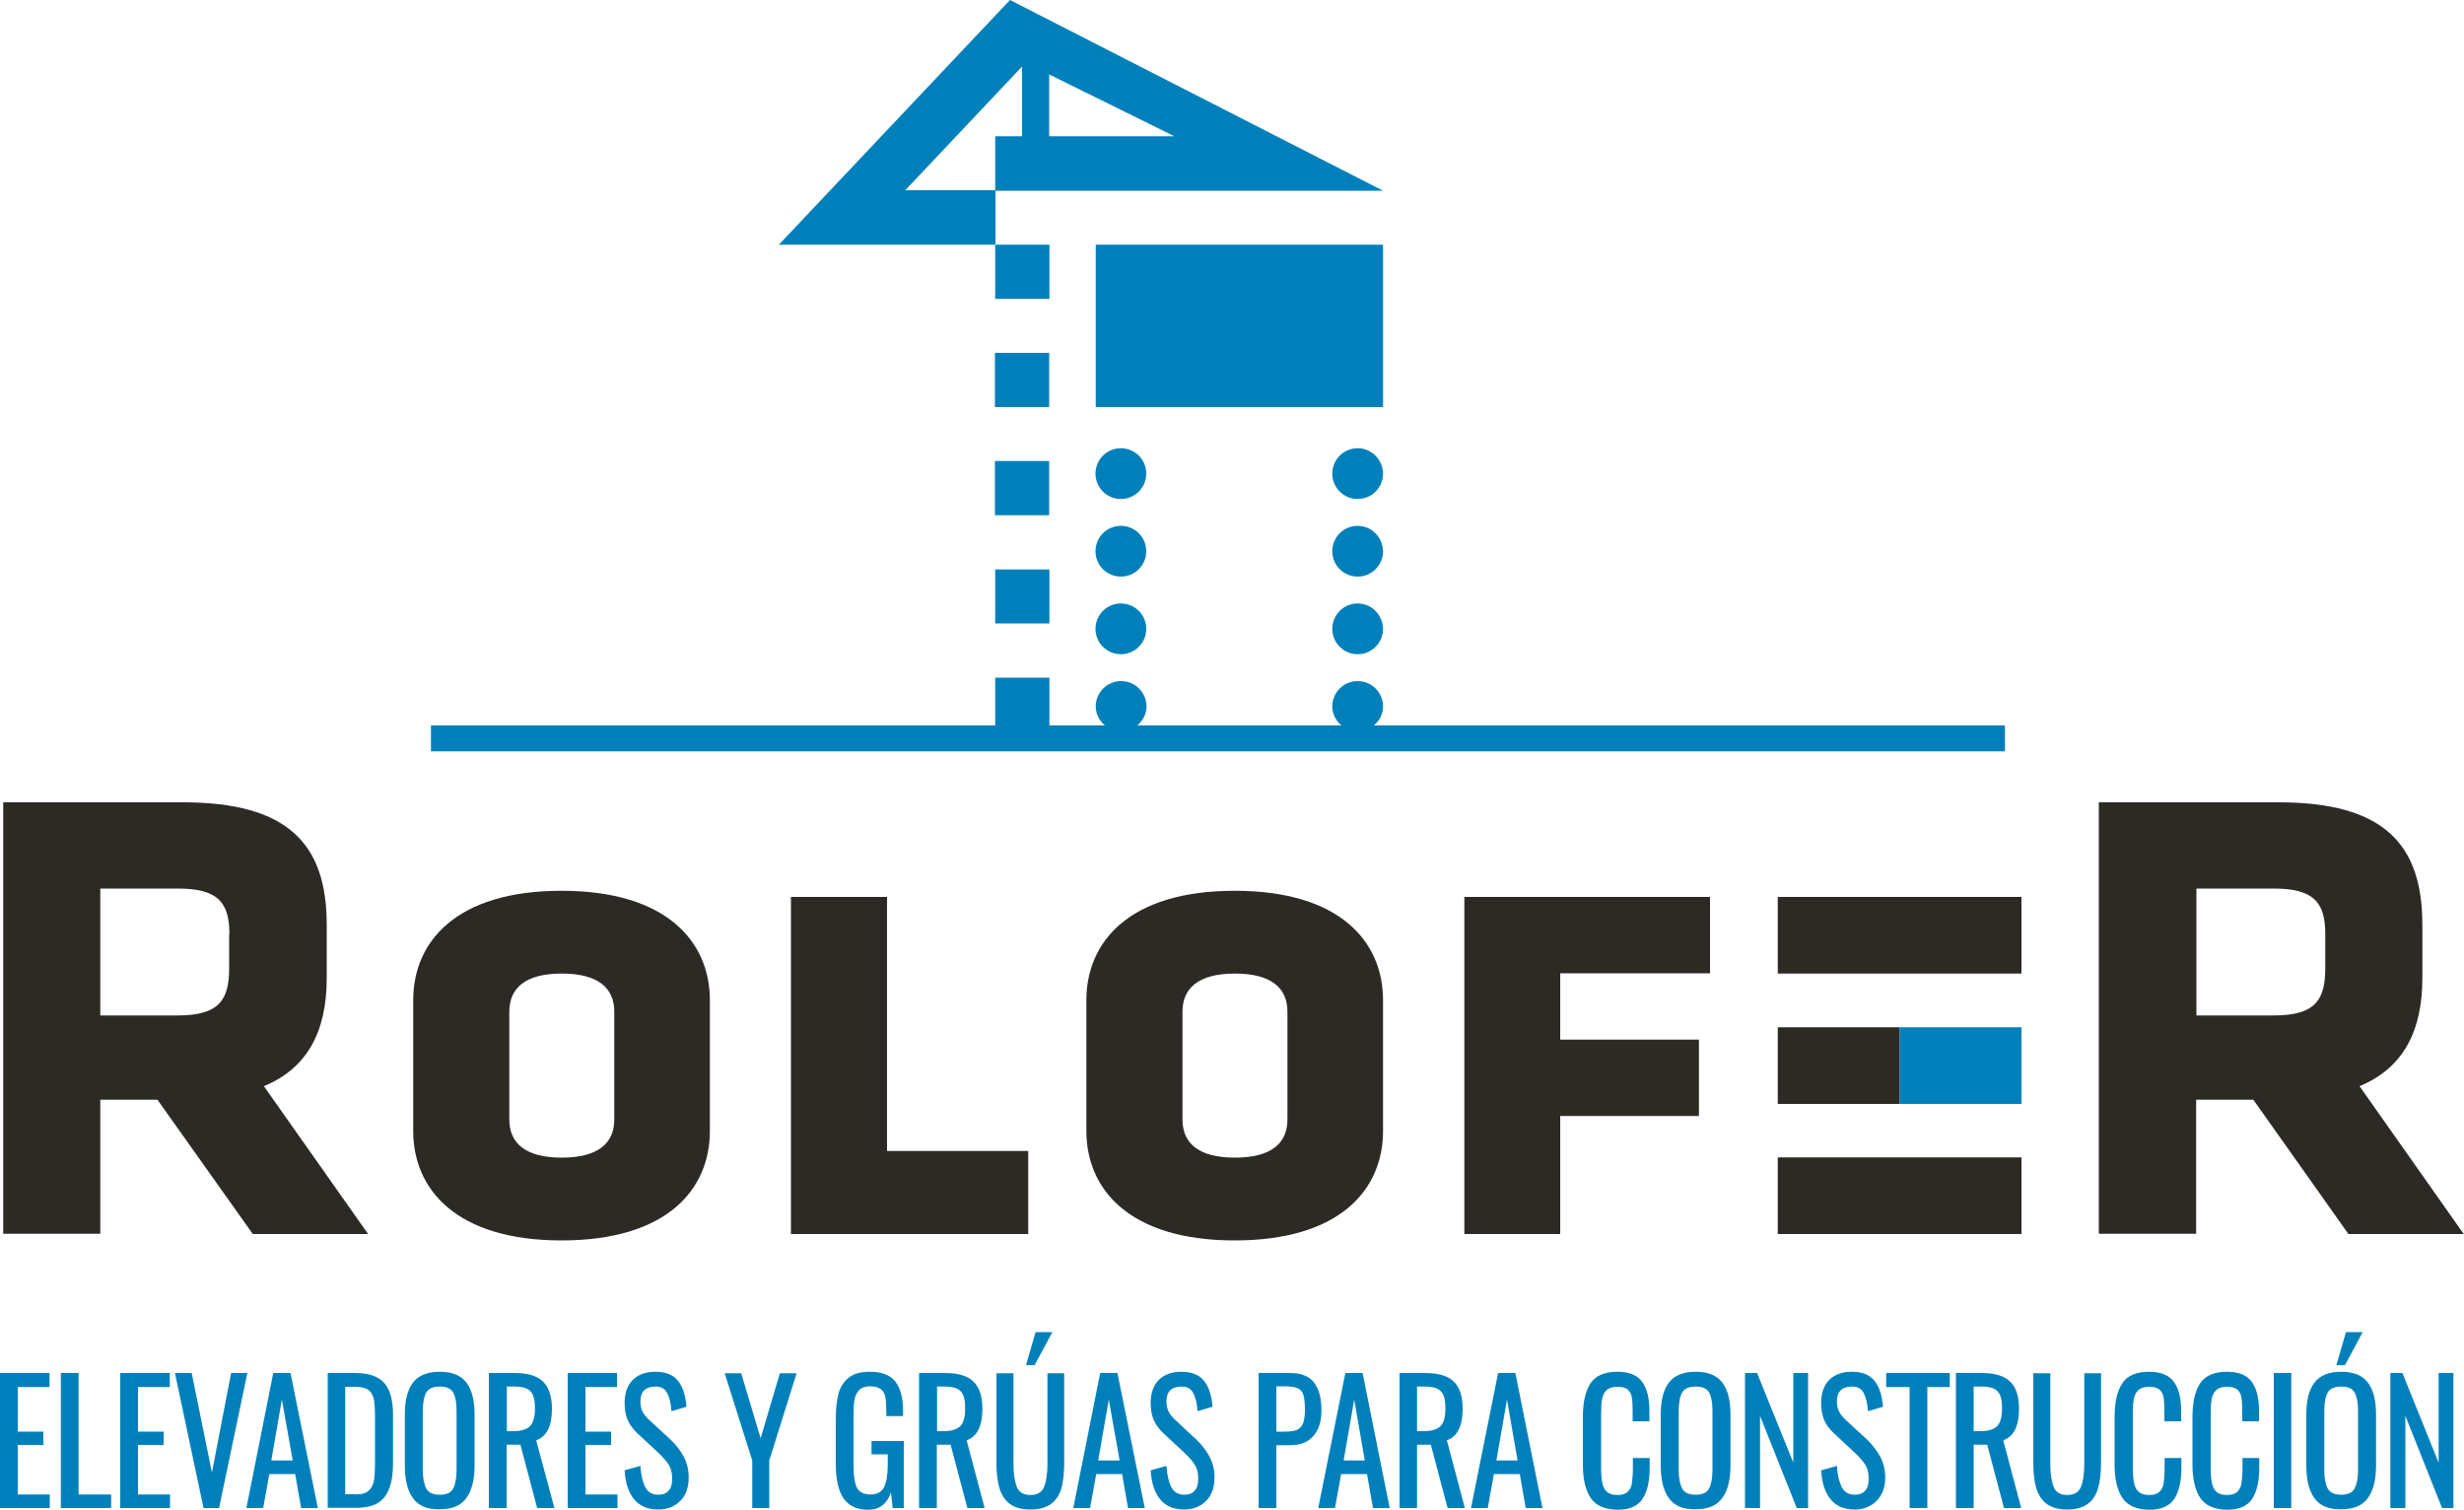
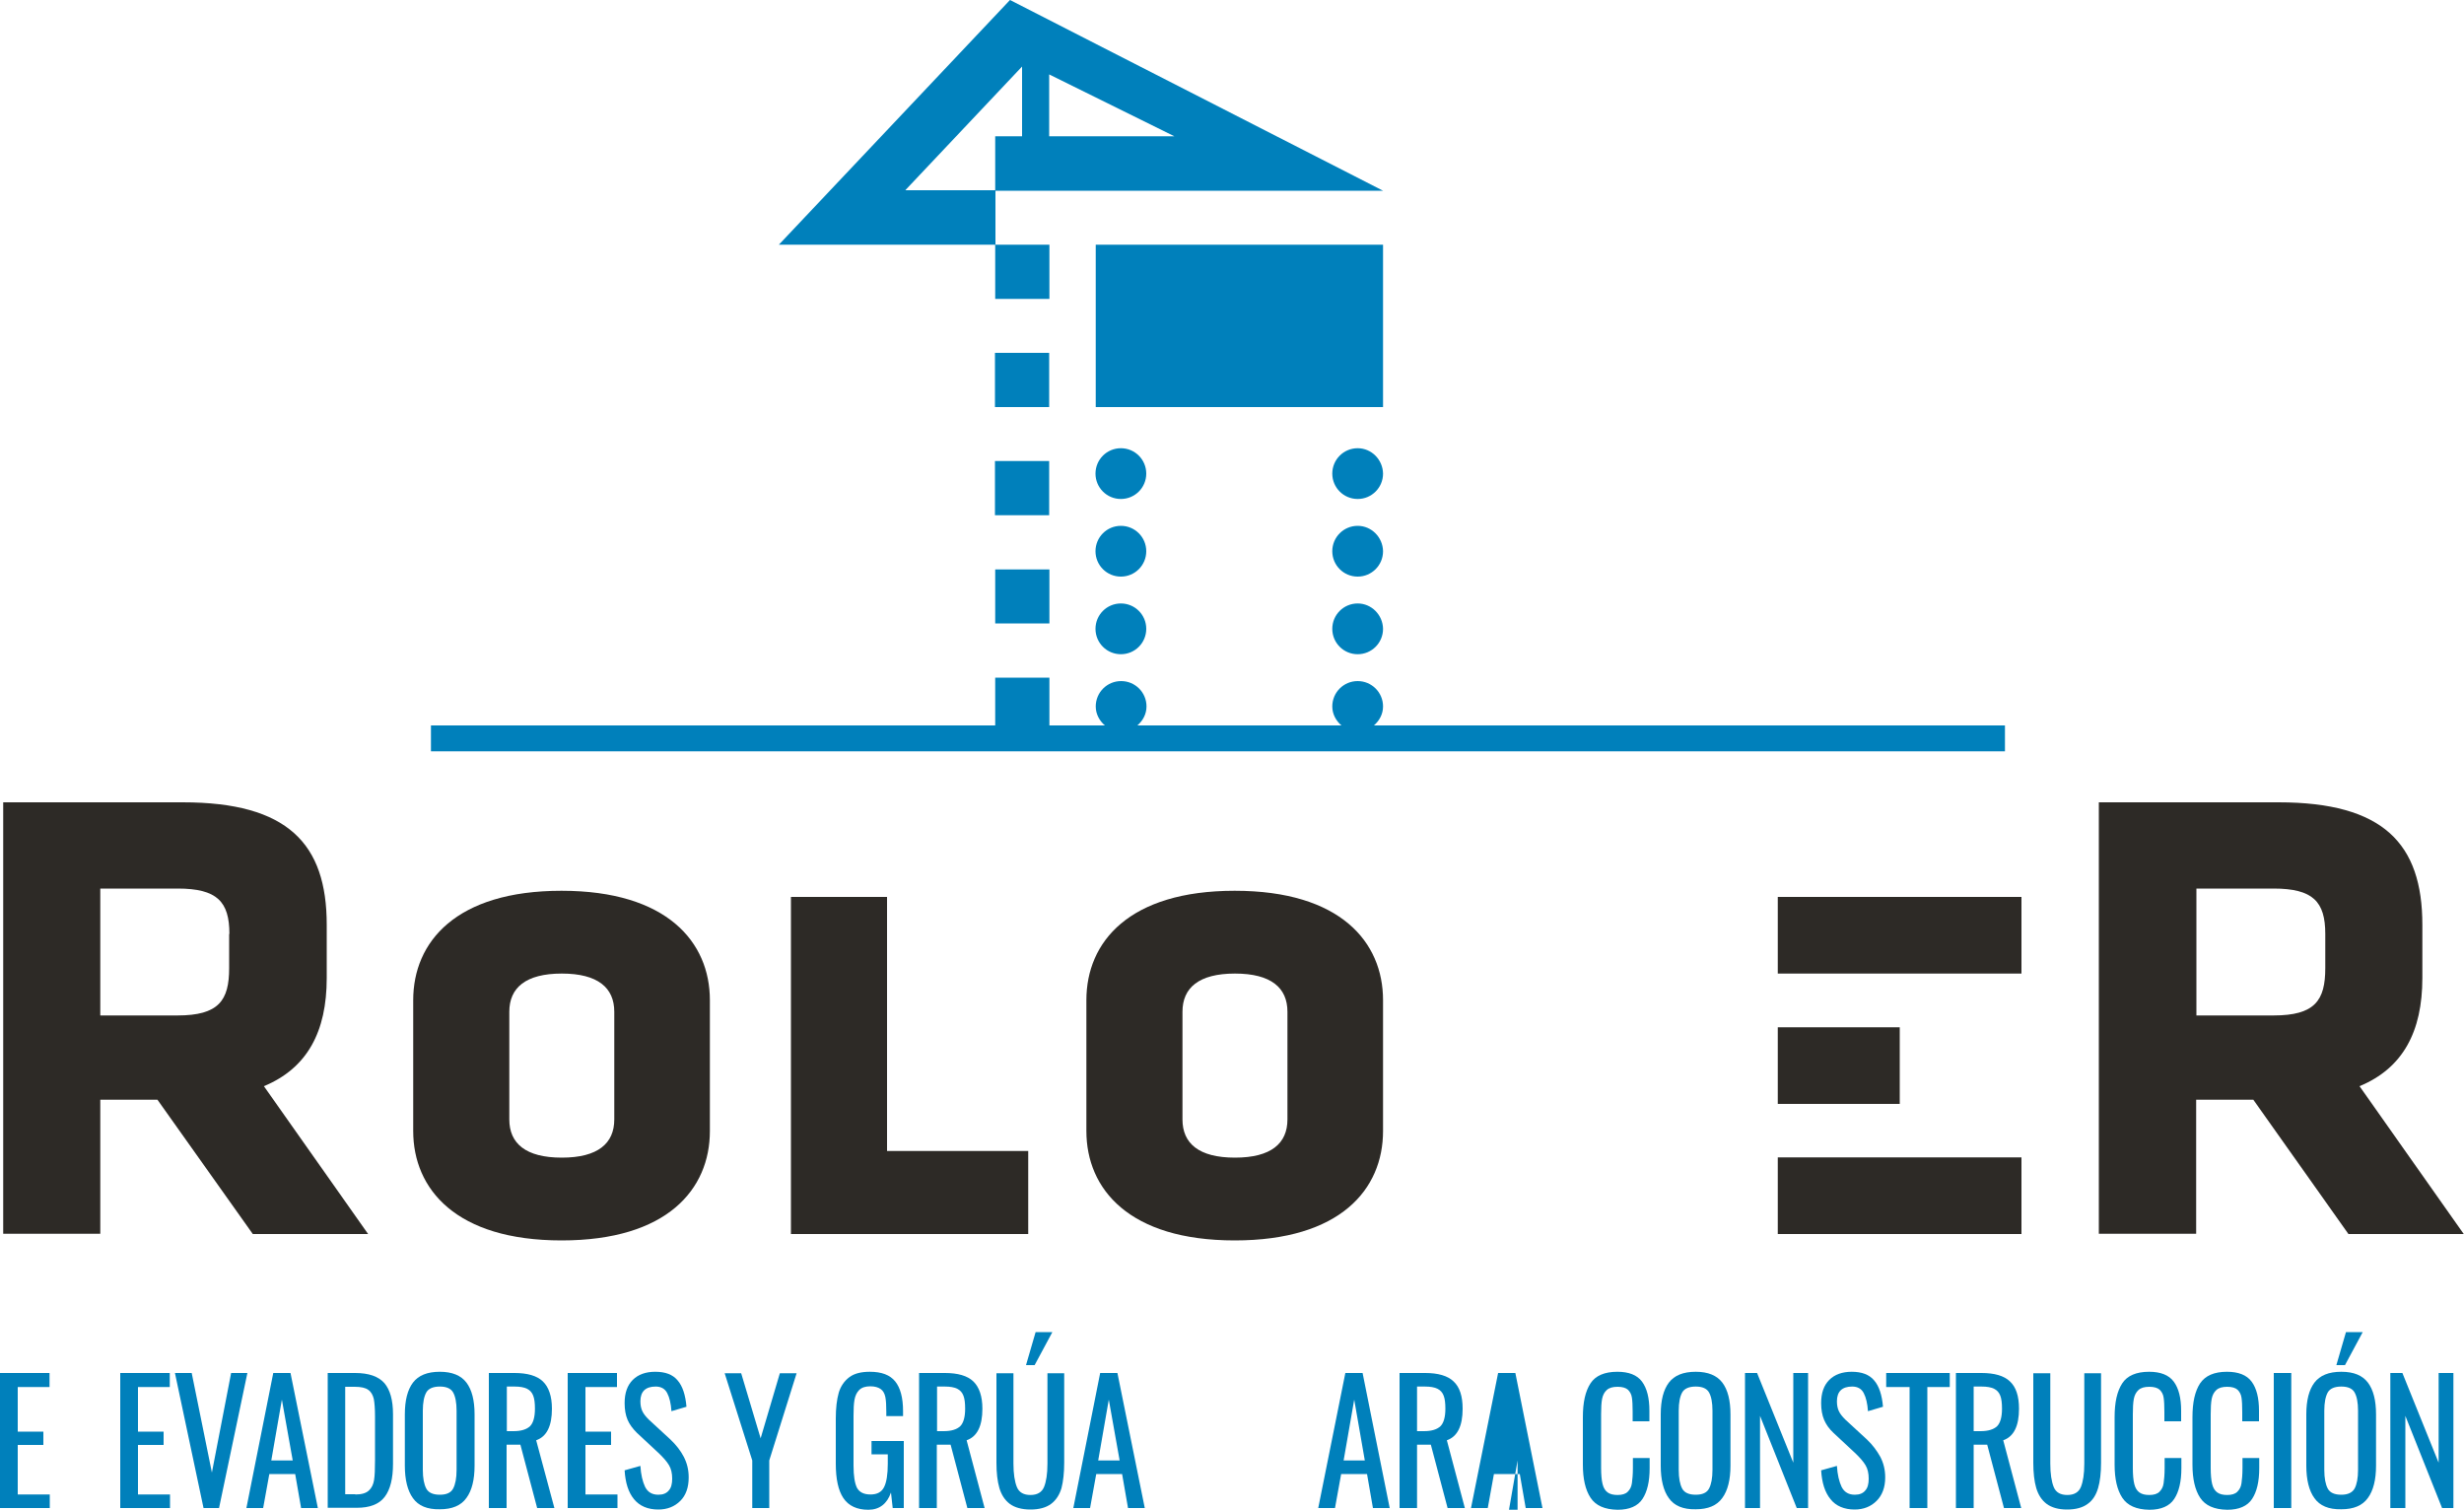
<svg xmlns="http://www.w3.org/2000/svg" version="1.1" id="Capa_1" x="0px" y="0px" viewBox="0 0 1000 612.7" style="enable-background:new 0 0 1000 612.7;" xml:space="preserve">
  <style type="text/css">
	.st0{fill:#2D2A26;}
	.st1{fill:#0080BB;}
</style>
  <g>
    <g>
      <g>
        <path class="st0" d="M63.9,446.3H40.7v54.4H1.3V325.6h72.9c42.6,0,58.4,16.8,58.4,49.7v21.6c0,21.8-7.9,36.6-25.5,43.9l42.3,60     h-46.8L63.9,446.3z M93.1,379c0-13.1-5-18.4-21-18.4H40.7v51.5H72c16.8,0,21-6.1,21-19.2V379z" />
        <path class="st0" d="M167.7,459v-53.1c0-23.7,17.4-44.4,60.2-44.4s60.2,20.8,60.2,44.4V459c0,23.7-17.4,44.4-60.2,44.4     S167.7,482.6,167.7,459z M228,395.1c-14.7,0-21.3,5.8-21.3,15.5v43.7c0,9.7,6.6,15.5,21.3,15.5c14.7,0,21.3-5.8,21.3-15.5v-43.7     C249.3,400.9,242.7,395.1,228,395.1z" />
        <path class="st0" d="M321,364H360v103.1h57.3v33.7H321V364z" />
        <path class="st0" d="M440.9,459v-53.1c0-23.7,17.4-44.4,60.2-44.4c42.9,0,60.2,20.8,60.2,44.4V459c0,23.7-17.4,44.4-60.2,44.4     C458.3,503.4,440.9,482.6,440.9,459z M501.2,395.1c-14.7,0-21.3,5.8-21.3,15.5v43.7c0,9.7,6.6,15.5,21.3,15.5     c14.7,0,21.3-5.8,21.3-15.5v-43.7C522.5,400.9,515.9,395.1,501.2,395.1z" />
-         <path class="st0" d="M633.2,421.9h56.3v31h-56.3v47.9h-38.9V364h99.7v31h-60.8V421.9z" />
        <path class="st0" d="M914.5,446.3h-23.2v54.4h-39.5V325.6h72.9c42.6,0,58.4,16.8,58.4,49.7v21.6c0,21.8-7.9,36.6-25.5,43.9     l42.3,60h-46.8L914.5,446.3z M943.7,379c0-13.1-5-18.4-21-18.4h-31.3v51.5h31.3c16.8,0,21-6.1,21-19.2V379z" />
      </g>
      <path class="st1" d="M561.2,99.3H444.7v65.9h116.6V99.3z M551,181.9c-5.7,0-10.3,4.6-10.3,10.3c0,5.7,4.6,10.3,10.3,10.3    c5.7,0,10.3-4.6,10.3-10.3C561.2,186.5,556.6,181.9,551,181.9z M403.9,121.3h22v-22h-21.9V77.4h157.3L409.9,0l-93.8,99.3h87.8    V121.3z M425.8,30.2l50.8,25.1h-50.8V30.2z M367.5,77.1L414.8,27v28.3h-10.9v21.9H367.5z M551,213.4c-5.7,0-10.3,4.6-10.3,10.3    c0,5.7,4.6,10.3,10.3,10.3c5.7,0,10.3-4.6,10.3-10.3C561.2,218,556.6,213.4,551,213.4z M551,244.9c-5.7,0-10.3,4.6-10.3,10.3    c0,5.7,4.6,10.3,10.3,10.3c5.7,0,10.3-4.6,10.3-10.3C561.2,249.5,556.6,244.9,551,244.9z M454.9,244.9c-5.7,0-10.3,4.6-10.3,10.3    c0,5.7,4.6,10.3,10.3,10.3c5.7,0,10.3-4.6,10.3-10.3C465.2,249.5,460.6,244.9,454.9,244.9z M454.9,213.4    c-5.7,0-10.3,4.6-10.3,10.3c0,5.7,4.6,10.3,10.3,10.3c5.7,0,10.3-4.6,10.3-10.3C465.2,218,460.6,213.4,454.9,213.4z M425.8,143.2    h-22v22h22V143.2z M403.9,253h22v-21.9h-22V253z M454.9,181.9c-5.7,0-10.3,4.6-10.3,10.3c0,5.7,4.6,10.3,10.3,10.3    c5.7,0,10.3-4.6,10.3-10.3C465.2,186.5,460.6,181.9,454.9,181.9z M425.8,187.1h-22v22h22V187.1z M557.6,294.4    c2.2-1.9,3.7-4.6,3.7-7.7c0-5.7-4.6-10.3-10.3-10.3c-5.7,0-10.3,4.6-10.3,10.3c0,3.1,1.5,5.8,3.7,7.7h-82.8    c2.2-1.9,3.7-4.6,3.7-7.7c0-5.7-4.6-10.3-10.3-10.3c-5.7,0-10.3,4.6-10.3,10.3c0,3.1,1.5,5.8,3.7,7.7h-22.5V275h-22v19.4h-229    v10.5h638.8v-10.5H557.6z" />
      <rect x="721.5" y="469.7" class="st0" width="98.9" height="31.1" />
      <rect x="721.5" y="416.9" class="st0" width="49.5" height="31.1" />
-       <rect x="771" y="416.9" class="st1" width="49.4" height="31.1" />
      <rect x="721.5" y="364" class="st0" width="98.9" height="31.1" />
    </g>
    <g>
      <path class="st1" d="M0,557.2h20.1v5.7H7.2V581h10.4v5.4H7.2v20.1h13v5.5H0V557.2z" />
-       <path class="st1" d="M24.7,557.2h7.2v49.3h13.2v5.5H24.7V557.2z" />
      <path class="st1" d="M48.8,557.2h20.1v5.7H56V581h10.4v5.4H56v20.1h13v5.5H48.8V557.2z" />
      <path class="st1" d="M71,557.2h6.8l8.2,40.4l7.8-40.4h6.6L88.9,612h-6.3L71,557.2z" />
      <path class="st1" d="M110.9,557.2h7l11.1,54.8h-6.8l-2.4-13.8h-10.5l-2.5,13.8h-6.8L110.9,557.2z M118.8,592.7l-4.4-24.7    l-4.3,24.7H118.8z" />
      <path class="st1" d="M132.9,557.2h11.2c5.6,0,9.5,1.4,11.9,4.1c2.3,2.7,3.5,6.9,3.5,12.6v20.1c0,6-1.1,10.5-3.4,13.5    c-2.3,3-6.1,4.4-11.3,4.4h-11.8V557.2z M144.2,606.5c2.5,0,4.3-0.5,5.5-1.6c1.1-1,1.8-2.4,2.1-4.2c0.3-1.8,0.4-4.5,0.4-8.1v-17.8    c0-3.1-0.2-5.5-0.5-7.1c-0.4-1.6-1.1-2.9-2.3-3.7c-1.1-0.8-2.9-1.2-5.4-1.2h-3.9v43.6H144.2z" />
      <path class="st1" d="M167.6,608c-2.2-3-3.3-7.5-3.3-13.2v-20.8c0-5.7,1.1-10,3.3-12.9c2.2-2.9,5.8-4.4,10.9-4.4    c5,0,8.6,1.5,10.8,4.4c2.2,2.9,3.3,7.2,3.3,12.9v20.8c0,5.7-1.1,10.1-3.3,13.1c-2.2,3.1-5.8,4.6-10.8,4.6    C173.4,612.6,169.8,611.1,167.6,608z M183.9,604.1c0.9-1.7,1.4-4.2,1.4-7.6v-24c0-3.3-0.5-5.8-1.4-7.4c-0.9-1.6-2.7-2.4-5.4-2.4    c-2.7,0-4.6,0.8-5.5,2.4c-0.9,1.6-1.4,4.1-1.4,7.4v24c0,3.4,0.5,5.9,1.4,7.6c0.9,1.7,2.8,2.5,5.5,2.5    C181.2,606.6,183,605.8,183.9,604.1z" />
      <path class="st1" d="M198.4,557.2h10.4c5.2,0,9.1,1.1,11.5,3.4c2.4,2.3,3.7,6,3.7,11.1c0,7-2.1,11.3-6.4,12.8L225,612h-7    l-6.8-25.7h-5.6V612h-7.2V557.2z M208.4,580.8c3.1,0,5.3-0.7,6.7-2c1.3-1.3,2-3.7,2-7.1c0-2.3-0.2-4-0.7-5.3    c-0.5-1.3-1.3-2.2-2.5-2.8c-1.2-0.6-2.9-0.9-5-0.9h-3.2v18.1H208.4z" />
      <path class="st1" d="M230.3,557.2h20.1v5.7h-12.8V581H248v5.4h-10.4v20.1h13v5.5h-20.2V557.2z" />
      <path class="st1" d="M257.3,608.4c-2.3-2.8-3.5-6.7-3.8-11.7l6.4-1.8c0.2,3.5,0.9,6.4,1.9,8.5c1.1,2.2,2.9,3.2,5.4,3.2    c1.9,0,3.3-0.6,4.2-1.7c1-1.1,1.4-2.7,1.4-4.8c0-2.2-0.4-4-1.3-5.5c-0.9-1.5-2.3-3.1-4.3-5l-8.7-8.1c-1.7-1.7-3-3.4-3.8-5.3    c-0.8-1.9-1.2-4.1-1.2-6.8c0-4.1,1.1-7.2,3.3-9.4c2.2-2.2,5.3-3.3,9.1-3.3c4.1,0,7.1,1.1,9.1,3.5c2,2.3,3.2,5.9,3.6,10.7l-6.1,1.8    c-0.2-3.1-0.8-5.6-1.7-7.3c-0.9-1.8-2.5-2.7-4.7-2.7c-4.1,0-6.2,2-6.2,6c0,1.6,0.3,3,0.8,4c0.5,1.1,1.4,2.2,2.6,3.4l8.8,8.1    c2.3,2.2,4.1,4.5,5.4,7c1.3,2.5,2,5.2,2,8.4c0,4-1.1,7.2-3.4,9.5c-2.3,2.3-5.3,3.5-8.9,3.5C262.9,612.6,259.6,611.2,257.3,608.4z" />
      <path class="st1" d="M305.3,592.7l-11.2-35.4h6.7l7.9,26.4l7.8-26.4h6.8l-11.1,35.4V612h-6.9V592.7z" />
      <path class="st1" d="M342.3,608c-2.1-3.1-3.1-7.8-3.1-14v-18.3c0-4.2,0.4-7.7,1.2-10.5c0.8-2.7,2.3-4.8,4.3-6.3    c2-1.5,4.8-2.2,8.3-2.2c4.8,0,8.2,1.3,10.3,3.9c2.1,2.6,3.2,6.6,3.2,12.1v2h-6.8V573c0-2.6-0.1-4.6-0.4-6.1    c-0.3-1.4-0.9-2.5-1.9-3.2c-1-0.7-2.4-1.1-4.2-1.1c-2,0-3.5,0.5-4.5,1.5c-1,1-1.6,2.3-1.9,3.9c-0.3,1.6-0.4,3.8-0.4,6.5v20.3    c0,4.2,0.5,7.2,1.4,9c1,1.8,2.8,2.7,5.5,2.7c2.7,0,4.5-1,5.5-3c1-2,1.5-5.2,1.5-9.5v-3.8h-6.6v-5.4h13.1V612h-4.5l-0.7-6.3    c-1.6,4.6-4.7,7-9.2,7C347.8,612.7,344.4,611.1,342.3,608z" />
      <path class="st1" d="M373.1,557.2h10.4c5.2,0,9.1,1.1,11.5,3.4c2.4,2.3,3.7,6,3.7,11.1c0,7-2.1,11.3-6.4,12.8l7.3,27.5h-7    l-6.8-25.7h-5.6V612h-7.2V557.2z M383,580.8c3.1,0,5.3-0.7,6.7-2c1.3-1.3,2-3.7,2-7.1c0-2.3-0.2-4-0.7-5.3    c-0.5-1.3-1.3-2.2-2.5-2.8c-1.2-0.6-2.9-0.9-5-0.9h-3.2v18.1H383z" />
      <path class="st1" d="M409.8,610.3c-2-1.5-3.4-3.7-4.2-6.4c-0.8-2.7-1.2-6.2-1.2-10.3v-36.3h6.9v36.7c0,4.1,0.5,7.3,1.4,9.5    c0.9,2.2,2.8,3.2,5.5,3.2c2.8,0,4.6-1.1,5.5-3.2c0.9-2.2,1.4-5.3,1.4-9.5v-36.7h6.8v36.3c0,4.1-0.4,7.6-1.1,10.3    c-0.8,2.7-2.2,4.9-4.2,6.4c-2,1.5-4.8,2.3-8.4,2.3C414.7,612.6,411.8,611.8,409.8,610.3z M420.3,540.6h6.8l-7.2,13.4h-3.5    L420.3,540.6z" />
      <path class="st1" d="M446.5,557.2h7l11.1,54.8h-6.8l-2.4-13.8h-10.5l-2.5,13.8h-6.8L446.5,557.2z M454.4,592.7L450,568l-4.3,24.7    H454.4z" />
-       <path class="st1" d="M470.8,608.4c-2.3-2.8-3.5-6.7-3.8-11.7l6.4-1.8c0.2,3.5,0.9,6.4,1.9,8.5c1.1,2.2,2.9,3.2,5.4,3.2    c1.9,0,3.3-0.6,4.2-1.7c1-1.1,1.4-2.7,1.4-4.8c0-2.2-0.4-4-1.3-5.5c-0.9-1.5-2.3-3.1-4.3-5l-8.7-8.1c-1.7-1.7-3-3.4-3.8-5.3    c-0.8-1.9-1.2-4.1-1.2-6.8c0-4.1,1.1-7.2,3.3-9.4c2.2-2.2,5.3-3.3,9.1-3.3c4,0,7.1,1.1,9.1,3.5c2,2.3,3.2,5.9,3.6,10.7l-6.1,1.8    c-0.2-3.1-0.8-5.6-1.7-7.3c-0.9-1.8-2.5-2.7-4.7-2.7c-4.1,0-6.2,2-6.2,6c0,1.6,0.3,3,0.8,4c0.5,1.1,1.4,2.2,2.6,3.4l8.7,8.1    c2.3,2.2,4.1,4.5,5.4,7c1.3,2.5,2,5.2,2,8.4c0,4-1.1,7.2-3.4,9.5c-2.3,2.3-5.3,3.5-8.9,3.5C476.4,612.6,473,611.2,470.8,608.4z" />
-       <path class="st1" d="M510.8,557.2h12.8c4.5,0,7.7,1.3,9.7,3.9c2,2.6,3,6.3,3,11.3c0,4.5-1.1,7.9-3.3,10.4    c-2.2,2.5-5.3,3.7-9.5,3.7H518V612h-7.2V557.2z M521.3,581c2.1,0,3.8-0.2,5-0.7c1.2-0.5,2-1.4,2.5-2.6c0.5-1.2,0.8-3,0.8-5.3    c0-2.8-0.2-4.8-0.6-6.2c-0.4-1.3-1.1-2.2-2.3-2.8c-1.1-0.5-2.9-0.8-5.3-0.8H518V581H521.3z" />
      <path class="st1" d="M546,557.2h7l11,54.8h-6.8l-2.4-13.8h-10.5l-2.5,13.8H535L546,557.2z M553.9,592.7l-4.3-24.7l-4.3,24.7H553.9    z" />
      <path class="st1" d="M568,557.2h10.4c5.2,0,9.1,1.1,11.5,3.4c2.5,2.3,3.7,6,3.7,11.1c0,7-2.1,11.3-6.4,12.8l7.3,27.5h-7l-6.8-25.7    h-5.6V612H568V557.2z M577.9,580.8c3.1,0,5.3-0.7,6.7-2c1.3-1.3,2-3.7,2-7.1c0-2.3-0.2-4-0.7-5.3c-0.5-1.3-1.3-2.2-2.5-2.8    c-1.2-0.6-2.9-0.9-5.1-0.9h-3.2v18.1H577.9z" />
-       <path class="st1" d="M608,557.2h7L626,612h-6.8l-2.4-13.8h-10.5l-2.5,13.8H597L608,557.2z M615.9,592.7l-4.3-24.7l-4.3,24.7H615.9    z" />
+       <path class="st1" d="M608,557.2h7L626,612h-6.8l-2.4-13.8h-10.5l-2.5,13.8H597L608,557.2z M615.9,592.7l-4.3,24.7H615.9    z" />
      <path class="st1" d="M645.5,607.8c-2.1-3.2-3.1-7.7-3.1-13.4v-19.3c0-6,1-10.5,3.1-13.7c2-3.1,5.7-4.7,10.9-4.7c4.6,0,8,1.3,10,4    c2,2.7,3,6.6,3,11.8v4.3h-6.8V573c0-2.5-0.1-4.5-0.3-5.8c-0.2-1.4-0.8-2.4-1.6-3.2c-0.9-0.8-2.3-1.2-4.2-1.2c-2,0-3.4,0.4-4.4,1.3    c-1,0.9-1.6,2.1-1.9,3.6c-0.3,1.6-0.4,3.6-0.4,6.3v21.7c0,2.8,0.2,5,0.6,6.6c0.4,1.6,1.1,2.7,2.1,3.4c1,0.7,2.3,1,4,1    c1.8,0,3.2-0.4,4.1-1.3c0.9-0.9,1.5-2,1.7-3.5c0.2-1.5,0.4-3.5,0.4-6.1v-4.1h6.8v4.1c0,5.5-1,9.6-2.9,12.5    c-1.9,2.9-5.3,4.4-10.1,4.4C651.2,612.6,647.6,611,645.5,607.8z" />
      <path class="st1" d="M677.3,608c-2.2-3-3.3-7.5-3.3-13.2v-20.8c0-5.7,1.1-10,3.3-12.9c2.2-2.9,5.8-4.4,10.9-4.4    c5,0,8.6,1.5,10.8,4.4c2.2,2.9,3.3,7.2,3.3,12.9v20.8c0,5.7-1.1,10.1-3.3,13.1c-2.2,3.1-5.8,4.6-10.8,4.6    C683.1,612.6,679.5,611.1,677.3,608z M693.6,604.1c0.9-1.7,1.4-4.2,1.4-7.6v-24c0-3.3-0.5-5.8-1.4-7.4c-0.9-1.6-2.7-2.4-5.4-2.4    c-2.7,0-4.6,0.8-5.5,2.4c-0.9,1.6-1.4,4.1-1.4,7.4v24c0,3.4,0.5,5.9,1.4,7.6c0.9,1.7,2.8,2.5,5.5,2.5    C690.9,606.6,692.7,605.8,693.6,604.1z" />
      <path class="st1" d="M708.2,557.2h4.9l14.7,36.4v-36.4h6V612h-4.6l-14.9-37.4V612h-6.1V557.2z" />
      <path class="st1" d="M742.9,608.4c-2.3-2.8-3.5-6.7-3.8-11.7l6.4-1.8c0.2,3.5,0.9,6.4,1.9,8.5c1.1,2.2,2.9,3.2,5.4,3.2    c1.9,0,3.3-0.6,4.2-1.7c1-1.1,1.4-2.7,1.4-4.8c0-2.2-0.4-4-1.3-5.5c-0.9-1.5-2.3-3.1-4.3-5l-8.7-8.1c-1.8-1.7-3-3.4-3.8-5.3    c-0.8-1.9-1.2-4.1-1.2-6.8c0-4.1,1.1-7.2,3.3-9.4c2.2-2.2,5.3-3.3,9.1-3.3c4,0,7.1,1.1,9.1,3.5c2,2.3,3.2,5.9,3.6,10.7l-6.1,1.8    c-0.2-3.1-0.8-5.6-1.7-7.3c-0.9-1.8-2.5-2.7-4.7-2.7c-4.1,0-6.2,2-6.2,6c0,1.6,0.3,3,0.8,4c0.5,1.1,1.4,2.2,2.6,3.4l8.8,8.1    c2.3,2.2,4,4.5,5.4,7c1.3,2.5,2,5.2,2,8.4c0,4-1.2,7.2-3.5,9.5c-2.3,2.3-5.3,3.5-8.9,3.5C748.5,612.6,745.1,611.2,742.9,608.4z" />
      <path class="st1" d="M774.9,562.9h-9.4v-5.7h25.8v5.7h-9.1V612h-7.2V562.9z" />
      <path class="st1" d="M793.8,557.2h10.4c5.2,0,9.1,1.1,11.5,3.4c2.5,2.3,3.7,6,3.7,11.1c0,7-2.1,11.3-6.4,12.8l7.3,27.5h-7    l-6.8-25.7H801V612h-7.2V557.2z M803.8,580.8c3.1,0,5.3-0.7,6.7-2c1.3-1.3,2-3.7,2-7.1c0-2.3-0.2-4-0.7-5.3    c-0.5-1.3-1.3-2.2-2.5-2.8c-1.2-0.6-2.9-0.9-5.1-0.9H801v18.1H803.8z" />
      <path class="st1" d="M830.6,610.3c-2-1.5-3.4-3.7-4.2-6.4c-0.8-2.7-1.2-6.2-1.2-10.3v-36.3h6.9v36.7c0,4.1,0.5,7.3,1.4,9.5    c0.9,2.2,2.8,3.2,5.5,3.2c2.8,0,4.6-1.1,5.5-3.2c0.9-2.2,1.4-5.3,1.4-9.5v-36.7h6.8v36.3c0,4.1-0.4,7.6-1.2,10.3    c-0.8,2.7-2.1,4.9-4.2,6.4c-2,1.5-4.8,2.3-8.4,2.3C835.4,612.6,832.6,611.8,830.6,610.3z" />
      <path class="st1" d="M861.3,607.8c-2.1-3.2-3.1-7.7-3.1-13.4v-19.3c0-6,1-10.5,3.1-13.7c2-3.1,5.7-4.7,10.9-4.7c4.6,0,8,1.3,10,4    c2,2.7,3,6.6,3,11.8v4.3h-6.8V573c0-2.5-0.1-4.5-0.3-5.8c-0.2-1.4-0.8-2.4-1.6-3.2c-0.9-0.8-2.3-1.2-4.2-1.2c-2,0-3.4,0.4-4.4,1.3    c-1,0.9-1.6,2.1-1.9,3.6c-0.3,1.6-0.4,3.6-0.4,6.3v21.7c0,2.8,0.2,5,0.6,6.6c0.4,1.6,1.1,2.7,2.1,3.4c1,0.7,2.3,1,4,1    c1.8,0,3.2-0.4,4.1-1.3c0.9-0.9,1.5-2,1.7-3.5c0.2-1.5,0.4-3.5,0.4-6.1v-4.1h6.8v4.1c0,5.5-1,9.6-2.9,12.5    c-1.9,2.9-5.3,4.4-10.1,4.4C867,612.6,863.4,611,861.3,607.8z" />
      <path class="st1" d="M892.9,607.8c-2.1-3.2-3.1-7.7-3.1-13.4v-19.3c0-6,1-10.5,3.1-13.7c2.1-3.1,5.7-4.7,10.9-4.7    c4.6,0,8,1.3,10,4c2,2.7,3,6.6,3,11.8v4.3h-6.8V573c0-2.5-0.1-4.5-0.3-5.8c-0.2-1.4-0.8-2.4-1.6-3.2c-0.9-0.8-2.3-1.2-4.2-1.2    c-2,0-3.4,0.4-4.4,1.3c-1,0.9-1.6,2.1-1.9,3.6c-0.3,1.6-0.4,3.6-0.4,6.3v21.7c0,2.8,0.2,5,0.6,6.6c0.4,1.6,1.1,2.7,2.1,3.4    c1,0.7,2.3,1,4,1c1.8,0,3.2-0.4,4.1-1.3c0.9-0.9,1.5-2,1.7-3.5c0.2-1.5,0.4-3.5,0.4-6.1v-4.1h6.8v4.1c0,5.5-1,9.6-2.9,12.5    c-1.9,2.9-5.3,4.4-10.1,4.4C898.6,612.6,895,611,892.9,607.8z" />
      <path class="st1" d="M922.8,557.2h7.1V612h-7.1V557.2z" />
      <path class="st1" d="M939.3,608c-2.2-3-3.3-7.5-3.3-13.2v-20.8c0-5.7,1.1-10,3.3-12.9c2.2-2.9,5.8-4.4,10.9-4.4s8.6,1.5,10.8,4.4    c2.2,2.9,3.3,7.2,3.3,12.9v20.8c0,5.7-1.1,10.1-3.3,13.1c-2.2,3.1-5.8,4.6-10.8,4.6C945.1,612.6,941.5,611.1,939.3,608z     M955.6,604.1c0.9-1.7,1.4-4.2,1.4-7.6v-24c0-3.3-0.5-5.8-1.4-7.4c-0.9-1.6-2.7-2.4-5.4-2.4c-2.7,0-4.6,0.8-5.5,2.4    c-0.9,1.6-1.4,4.1-1.4,7.4v24c0,3.4,0.5,5.9,1.4,7.6c0.9,1.7,2.8,2.5,5.5,2.5C952.8,606.6,954.6,605.8,955.6,604.1z M952.1,540.6    h6.8l-7.2,13.4h-3.5L952.1,540.6z" />
      <path class="st1" d="M970.1,557.2h4.9l14.7,36.4v-36.4h6V612h-4.6l-14.9-37.4V612h-6.1V557.2z" />
    </g>
  </g>
</svg>